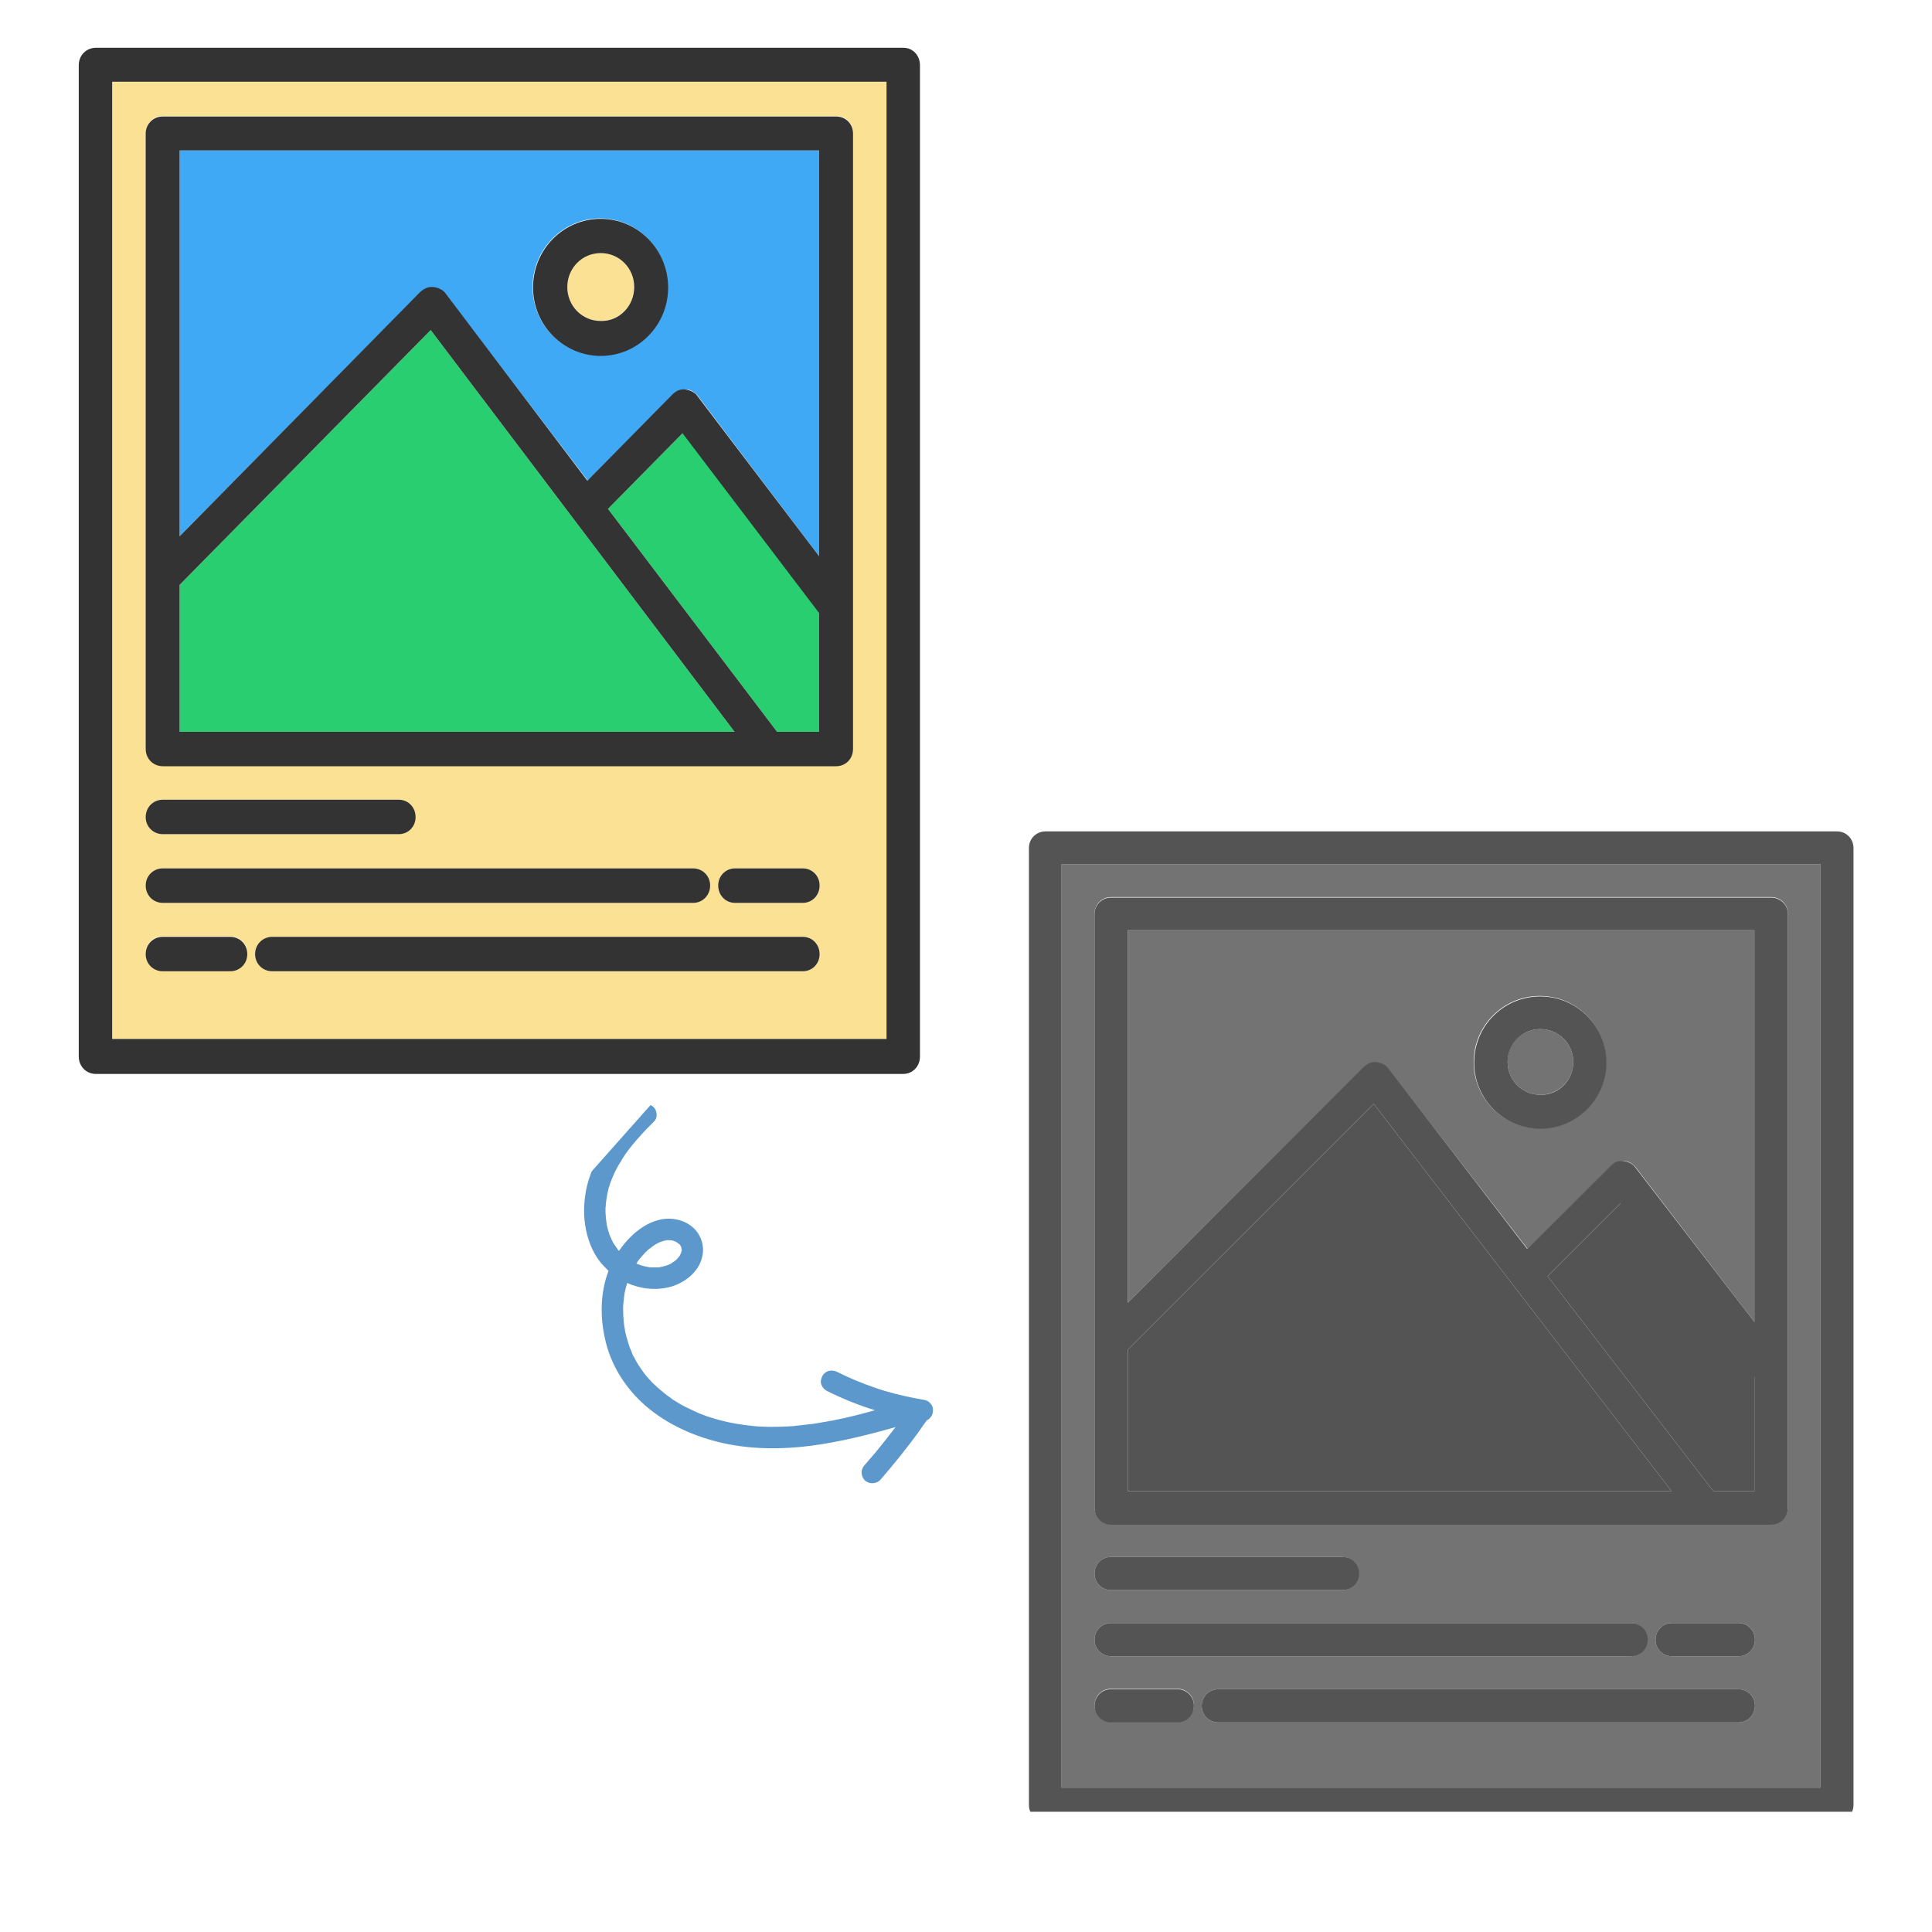
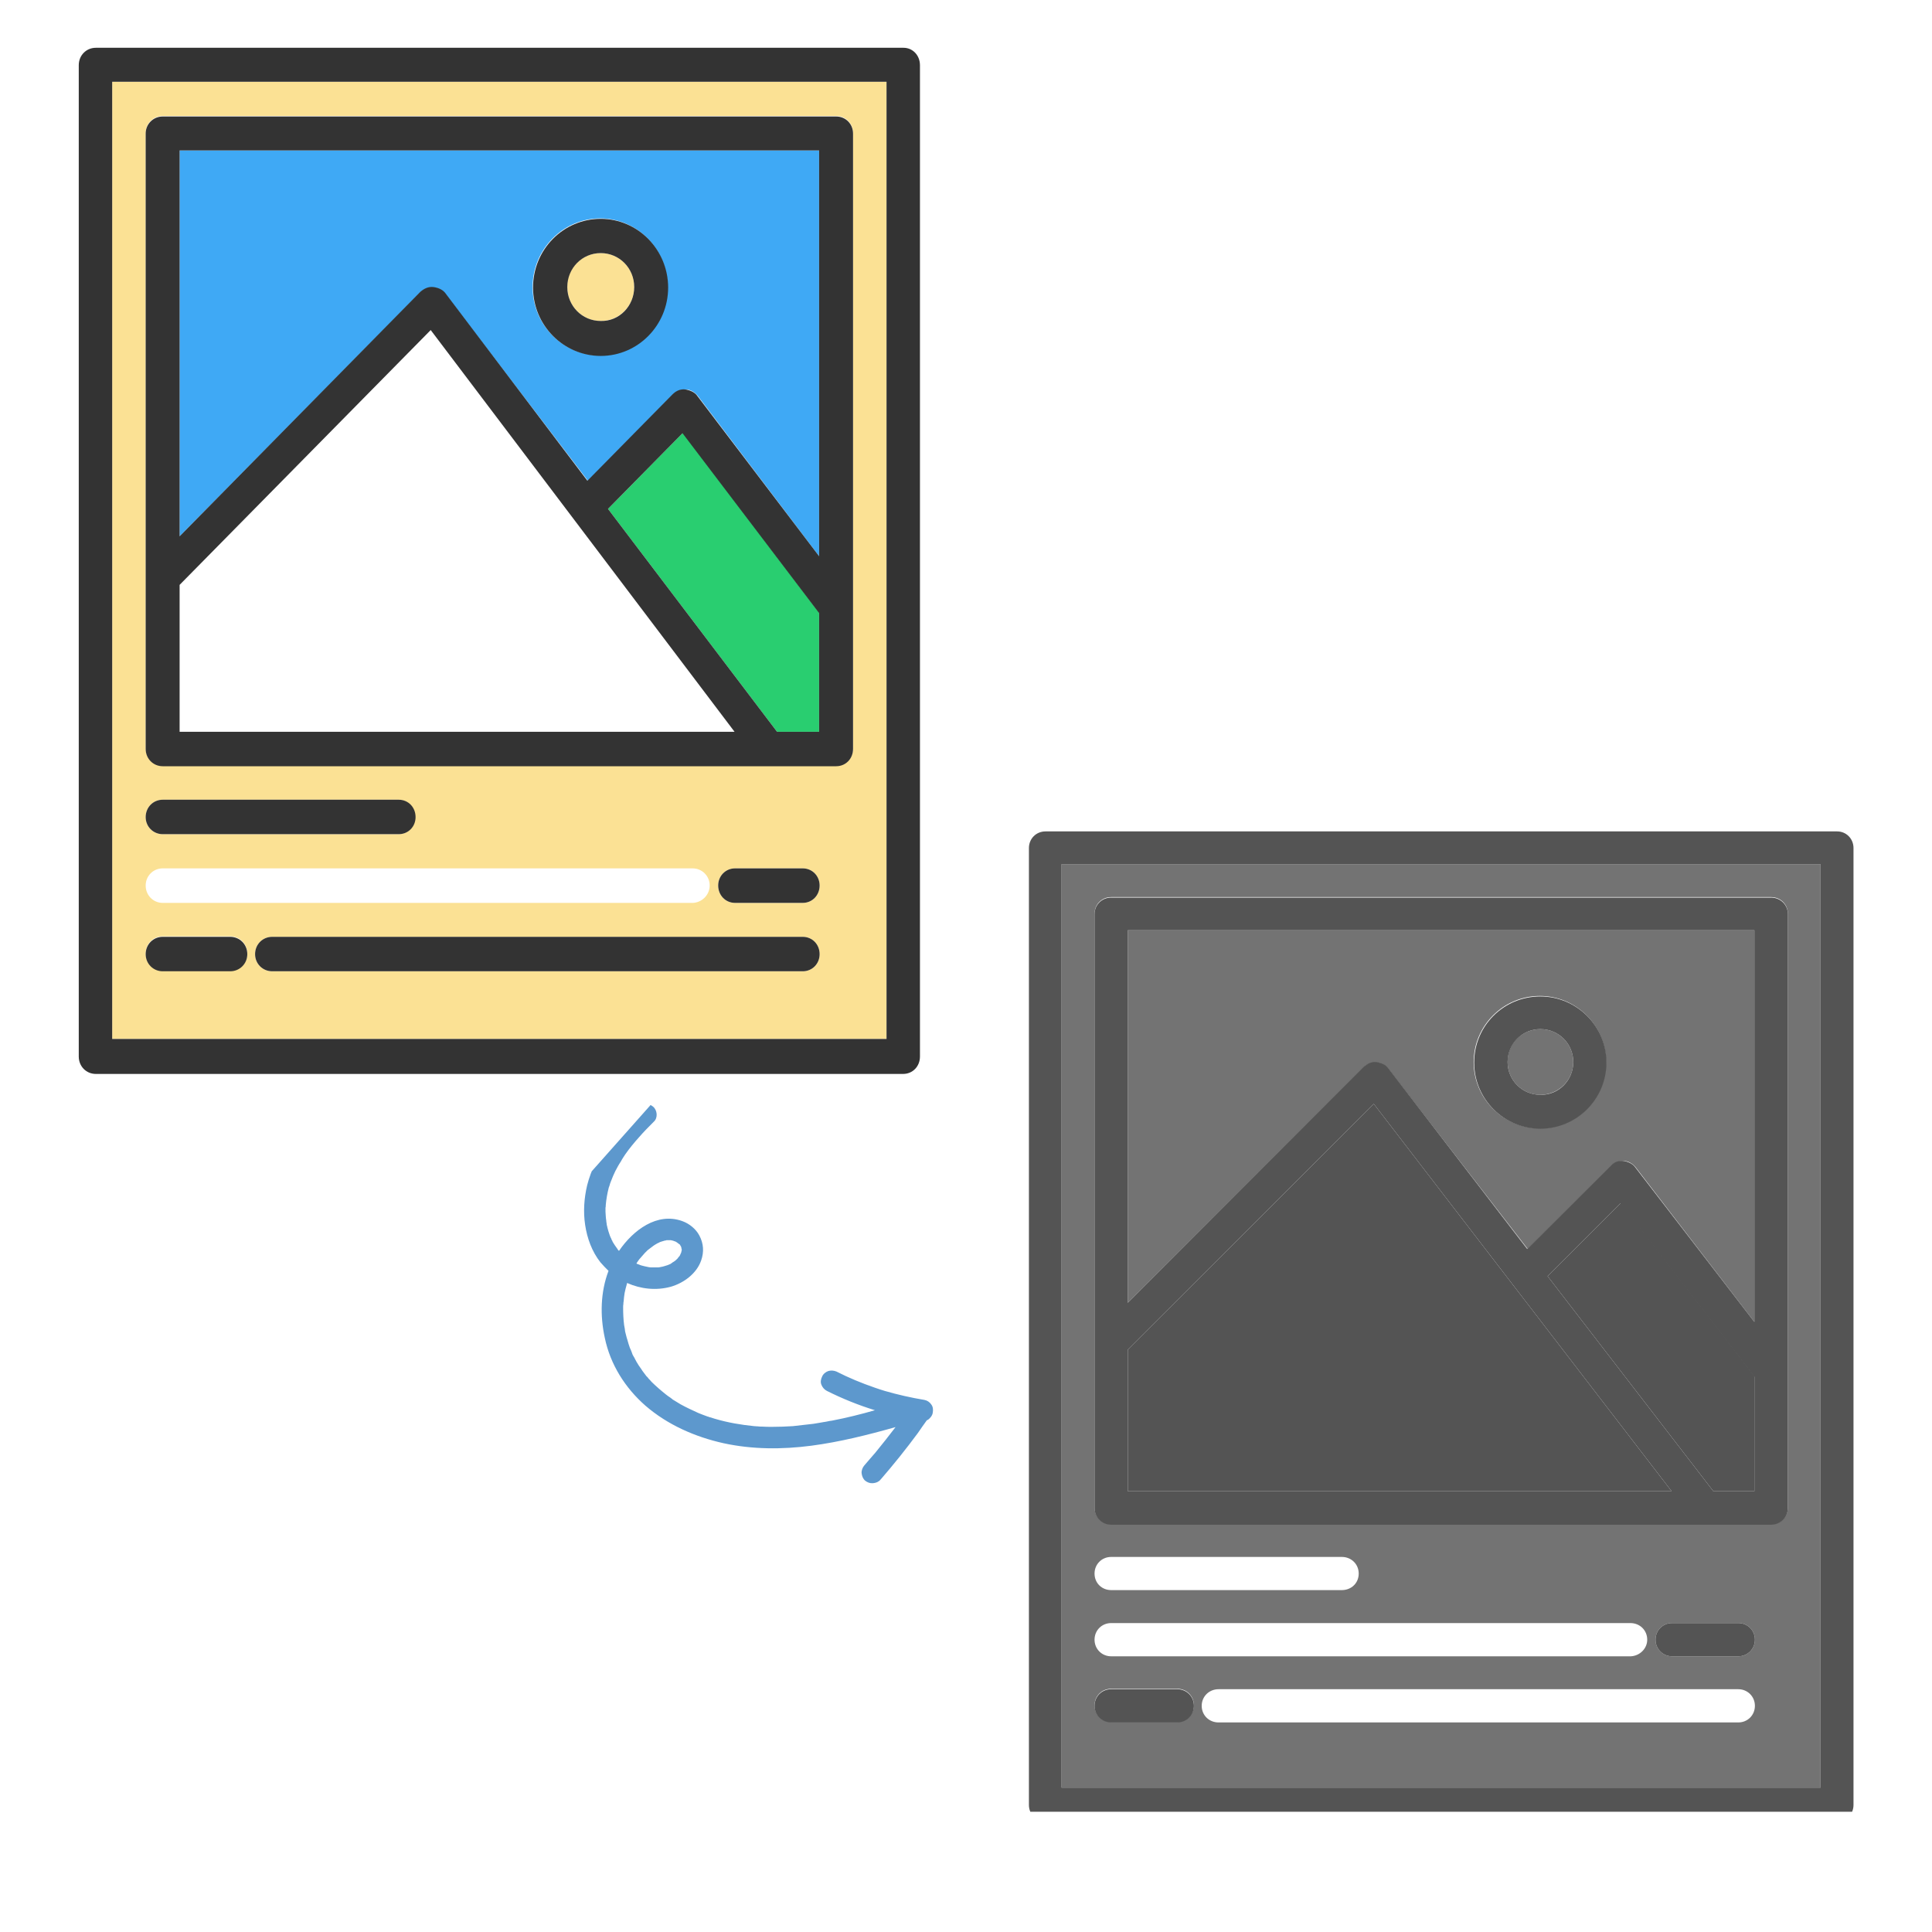
<svg xmlns="http://www.w3.org/2000/svg" width="40" zoomAndPan="magnify" viewBox="0 0 30 30" height="40" preserveAspectRatio="xMidYMid meet" version="1.0">
  <defs>
    <clipPath id="c3d454bec4">
      <path d="M 1.223 1 L 14 1 L 14 16.695 L 1.223 16.695 Z M 1.223 1 " clip-rule="nonzero" />
    </clipPath>
    <clipPath id="585bb0644d">
      <path d="M 1.223 0.727 L 14.285 0.727 L 14.285 16.695 L 1.223 16.695 Z M 1.223 0.727 " clip-rule="nonzero" />
    </clipPath>
    <clipPath id="1439559452">
      <path d="M 15.977 12.891 L 29 12.891 L 29 28.133 L 15.977 28.133 Z M 15.977 12.891 " clip-rule="nonzero" />
    </clipPath>
    <clipPath id="65c3a3d3a2">
      <path d="M 9 17 L 15 17 L 15 24 L 9 24 Z M 9 17 " clip-rule="nonzero" />
    </clipPath>
    <clipPath id="4e6d0dee92">
      <path d="M 12.633 24.148 L 7.746 19.812 L 10.156 17.098 L 15.039 21.434 Z M 12.633 24.148 " clip-rule="nonzero" />
    </clipPath>
    <clipPath id="d6920710b6">
      <path d="M 12.633 24.148 L 7.746 19.812 L 10.156 17.098 L 15.039 21.434 Z M 12.633 24.148 " clip-rule="nonzero" />
    </clipPath>
  </defs>
  <path fill="#fbe194" d="M 9.328 3.93 C 9.617 3.93 9.848 4.164 9.848 4.457 C 9.848 4.75 9.617 4.984 9.328 4.984 C 9.039 4.984 8.809 4.75 8.809 4.457 C 8.797 4.164 9.039 3.93 9.328 3.93 Z M 9.328 3.93 " fill-opacity="1" fill-rule="nonzero" />
  <g clip-path="url(#c3d454bec4)">
    <path fill="#fbe194" d="M 3.84 14.809 C 3.84 14.656 3.723 14.539 3.574 14.539 L 2.527 14.539 C 2.379 14.539 2.262 14.656 2.262 14.809 C 2.262 14.957 2.379 15.074 2.527 15.074 L 3.574 15.074 C 3.715 15.074 3.84 14.957 3.84 14.809 Z M 4.227 14.547 C 4.078 14.547 3.961 14.664 3.961 14.816 C 3.961 14.965 4.078 15.082 4.227 15.082 L 12.465 15.082 C 12.613 15.082 12.727 14.965 12.727 14.816 C 12.727 14.664 12.613 14.547 12.465 14.547 Z M 11.02 13.75 C 11.02 13.602 10.902 13.484 10.754 13.484 L 2.527 13.484 C 2.379 13.484 2.262 13.602 2.262 13.75 C 2.262 13.902 2.379 14.02 2.527 14.02 L 10.762 14.02 C 10.902 14.012 11.02 13.895 11.02 13.75 Z M 11.414 13.484 C 11.266 13.484 11.152 13.602 11.152 13.75 C 11.152 13.902 11.266 14.02 11.414 14.02 L 12.465 14.02 C 12.613 14.02 12.727 13.902 12.727 13.75 C 12.727 13.602 12.613 13.484 12.465 13.484 Z M 13.766 1.27 L 13.766 16.133 L 1.742 16.133 L 1.742 1.27 Z M 13.246 9.477 C 13.246 9.461 13.246 9.441 13.246 9.418 L 13.246 2.066 C 13.246 1.918 13.133 1.801 12.984 1.801 L 2.527 1.801 C 2.379 1.801 2.262 1.918 2.262 2.066 L 2.262 11.621 C 2.262 11.773 2.379 11.891 2.527 11.891 L 12.984 11.891 C 13.133 11.891 13.246 11.773 13.246 11.621 Z M 6.445 12.688 C 6.445 12.535 6.332 12.418 6.184 12.418 L 2.527 12.418 C 2.379 12.418 2.262 12.535 2.262 12.688 C 2.262 12.836 2.379 12.953 2.527 12.953 L 6.184 12.953 C 6.332 12.953 6.445 12.836 6.445 12.688 Z M 6.445 12.688 " fill-opacity="1" fill-rule="nonzero" />
  </g>
-   <path fill="#29ce70" d="M 6.688 5.125 L 11.406 11.363 L 2.789 11.363 L 2.789 9.082 Z M 6.688 5.125 " fill-opacity="1" fill-rule="nonzero" />
  <path fill="#29ce70" d="M 12.719 9.512 L 12.719 11.363 L 12.066 11.363 L 9.441 7.902 L 10.605 6.719 Z M 12.719 9.512 " fill-opacity="1" fill-rule="nonzero" />
  <path fill="#3fa9f5" d="M 12.719 2.336 L 12.719 8.637 L 10.836 6.148 C 10.789 6.09 10.723 6.047 10.648 6.047 C 10.574 6.047 10.5 6.074 10.449 6.125 L 9.129 7.465 L 6.918 4.566 C 6.867 4.508 6.801 4.465 6.727 4.465 C 6.652 4.465 6.578 4.488 6.527 4.539 L 2.789 8.328 L 2.789 2.336 Z M 10.367 4.457 C 10.367 3.871 9.895 3.391 9.32 3.391 C 8.742 3.391 8.27 3.871 8.27 4.457 C 8.27 5.043 8.742 5.52 9.32 5.52 C 9.906 5.52 10.367 5.043 10.367 4.457 Z M 10.367 4.457 " fill-opacity="1" fill-rule="nonzero" />
  <path fill="#333333" d="M 9.328 3.398 C 9.906 3.398 10.375 3.879 10.375 4.465 C 10.375 5.051 9.906 5.527 9.328 5.527 C 8.75 5.527 8.277 5.051 8.277 4.465 C 8.277 3.871 8.75 3.398 9.328 3.398 Z M 9.848 4.457 C 9.848 4.164 9.617 3.93 9.328 3.93 C 9.039 3.93 8.809 4.164 8.809 4.457 C 8.809 4.75 9.039 4.984 9.328 4.984 C 9.617 4.992 9.848 4.75 9.848 4.457 Z M 9.848 4.457 " fill-opacity="1" fill-rule="nonzero" />
  <g clip-path="url(#585bb0644d)">
    <path fill="#333333" d="M 14.285 1.012 L 14.285 16.406 C 14.285 16.559 14.172 16.676 14.023 16.676 L 1.488 16.676 C 1.34 16.676 1.223 16.559 1.223 16.406 L 1.223 1.012 C 1.223 0.859 1.34 0.742 1.488 0.742 L 14.031 0.742 C 14.172 0.742 14.285 0.859 14.285 1.012 Z M 13.766 16.141 L 13.766 1.27 L 1.742 1.27 L 1.742 16.133 L 13.766 16.133 Z M 13.766 16.141 " fill-opacity="1" fill-rule="nonzero" />
  </g>
  <path fill="#333333" d="M 13.246 9.418 C 13.246 9.434 13.246 9.453 13.246 9.477 L 13.246 11.629 C 13.246 11.781 13.133 11.898 12.984 11.898 L 2.527 11.898 C 2.379 11.898 2.262 11.781 2.262 11.629 L 2.262 2.074 C 2.262 1.926 2.379 1.809 2.527 1.809 L 12.984 1.809 C 13.133 1.809 13.246 1.926 13.246 2.074 Z M 12.719 11.363 L 12.719 9.52 L 10.598 6.727 L 9.441 7.902 L 12.066 11.363 Z M 12.719 8.637 L 12.719 2.336 L 2.789 2.336 L 2.789 8.328 L 6.527 4.531 C 6.586 4.48 6.652 4.449 6.727 4.457 C 6.801 4.465 6.875 4.496 6.918 4.555 L 9.121 7.465 L 10.441 6.125 C 10.5 6.066 10.566 6.039 10.641 6.047 C 10.715 6.059 10.789 6.09 10.828 6.148 Z M 11.406 11.363 L 6.688 5.125 L 2.789 9.082 L 2.789 11.363 Z M 11.406 11.363 " fill-opacity="1" fill-rule="nonzero" />
-   <path fill="#333333" d="M 12.465 13.484 C 12.613 13.484 12.727 13.602 12.727 13.75 C 12.727 13.902 12.613 14.02 12.465 14.02 L 11.414 14.02 C 11.266 14.02 11.152 13.902 11.152 13.75 C 11.152 13.602 11.266 13.484 11.414 13.484 Z M 12.465 13.484 " fill-opacity="1" fill-rule="nonzero" />
+   <path fill="#333333" d="M 12.465 13.484 C 12.613 13.484 12.727 13.602 12.727 13.75 C 12.727 13.902 12.613 14.02 12.465 14.02 L 11.414 14.02 C 11.266 14.02 11.152 13.902 11.152 13.75 C 11.152 13.602 11.266 13.484 11.414 13.484 Z " fill-opacity="1" fill-rule="nonzero" />
  <path fill="#333333" d="M 12.465 14.547 C 12.613 14.547 12.727 14.664 12.727 14.816 C 12.727 14.965 12.613 15.082 12.465 15.082 L 4.227 15.082 C 4.078 15.082 3.961 14.965 3.961 14.816 C 3.961 14.664 4.078 14.547 4.227 14.547 Z M 12.465 14.547 " fill-opacity="1" fill-rule="nonzero" />
-   <path fill="#333333" d="M 10.762 13.484 C 10.91 13.484 11.027 13.602 11.027 13.75 C 11.027 13.902 10.91 14.02 10.762 14.02 L 2.527 14.02 C 2.379 14.02 2.262 13.902 2.262 13.75 C 2.262 13.602 2.379 13.484 2.527 13.484 Z M 10.762 13.484 " fill-opacity="1" fill-rule="nonzero" />
  <path fill="#333333" d="M 6.191 12.418 C 6.34 12.418 6.453 12.535 6.453 12.688 C 6.453 12.836 6.34 12.953 6.191 12.953 L 2.527 12.953 C 2.379 12.953 2.262 12.836 2.262 12.688 C 2.262 12.535 2.379 12.418 2.527 12.418 Z M 6.191 12.418 " fill-opacity="1" fill-rule="nonzero" />
  <path fill="#333333" d="M 3.574 14.547 C 3.723 14.547 3.84 14.664 3.84 14.816 C 3.84 14.965 3.723 15.082 3.574 15.082 L 2.527 15.082 C 2.379 15.082 2.262 14.965 2.262 14.816 C 2.262 14.664 2.379 14.547 2.527 14.547 Z M 3.574 14.547 " fill-opacity="1" fill-rule="nonzero" />
  <path fill="#737373" d="M 23.918 15.98 C 24.203 15.98 24.43 16.207 24.43 16.492 C 24.43 16.773 24.203 17 23.918 17 C 23.637 17 23.41 16.773 23.41 16.492 C 23.402 16.207 23.637 15.98 23.918 15.98 Z M 23.918 15.98 " fill-opacity="1" fill-rule="nonzero" />
  <path fill="#737373" d="M 18.539 26.48 C 18.539 26.336 18.426 26.223 18.281 26.223 L 17.254 26.223 C 17.109 26.223 16.996 26.336 16.996 26.48 C 16.996 26.625 17.109 26.738 17.254 26.738 L 18.281 26.738 C 18.418 26.738 18.539 26.625 18.539 26.48 Z M 18.922 26.23 C 18.773 26.23 18.66 26.344 18.66 26.488 C 18.66 26.633 18.773 26.746 18.922 26.746 L 26.992 26.746 C 27.137 26.746 27.25 26.633 27.25 26.488 C 27.25 26.344 27.137 26.23 26.992 26.23 Z M 25.578 25.461 C 25.578 25.316 25.465 25.203 25.316 25.203 L 17.254 25.203 C 17.109 25.203 16.996 25.316 16.996 25.461 C 16.996 25.605 17.109 25.719 17.254 25.719 L 25.324 25.719 C 25.465 25.711 25.578 25.598 25.578 25.461 Z M 25.965 25.203 C 25.82 25.203 25.707 25.316 25.707 25.461 C 25.707 25.605 25.82 25.719 25.965 25.719 L 26.992 25.719 C 27.137 25.719 27.25 25.605 27.25 25.461 C 27.25 25.316 27.137 25.203 26.992 25.203 Z M 28.27 13.418 L 28.27 27.758 L 16.484 27.758 L 16.484 13.418 Z M 27.762 21.336 C 27.762 21.32 27.762 21.305 27.762 21.281 L 27.762 14.188 C 27.762 14.043 27.648 13.93 27.5 13.93 L 17.254 13.93 C 17.109 13.93 16.996 14.043 16.996 14.188 L 16.996 23.406 C 16.996 23.555 17.109 23.668 17.254 23.668 L 27.5 23.668 C 27.648 23.668 27.762 23.555 27.762 23.406 Z M 21.098 24.434 C 21.098 24.289 20.984 24.176 20.836 24.176 L 17.254 24.176 C 17.109 24.176 16.996 24.289 16.996 24.434 C 16.996 24.582 17.109 24.691 17.254 24.691 L 20.836 24.691 C 20.984 24.691 21.098 24.582 21.098 24.434 Z M 21.098 24.434 " fill-opacity="1" fill-rule="nonzero" />
  <path fill="#545454" d="M 21.332 17.141 L 25.957 23.156 L 17.512 23.156 L 17.512 20.957 Z M 21.332 17.141 " fill-opacity="1" fill-rule="nonzero" />
  <path fill="#545454" d="M 27.242 21.367 L 27.242 23.156 L 26.605 23.156 L 24.031 19.816 L 25.172 18.676 Z M 27.242 21.367 " fill-opacity="1" fill-rule="nonzero" />
  <path fill="#737373" d="M 27.242 14.445 L 27.242 20.527 L 25.398 18.125 C 25.352 18.07 25.285 18.027 25.211 18.027 C 25.141 18.027 25.066 18.055 25.02 18.102 L 23.723 19.395 L 21.559 16.598 C 21.508 16.539 21.445 16.5 21.371 16.5 C 21.297 16.5 21.227 16.523 21.176 16.574 L 17.512 20.23 L 17.512 14.445 Z M 24.938 16.492 C 24.938 15.926 24.477 15.465 23.91 15.465 C 23.344 15.465 22.883 15.926 22.883 16.492 C 22.883 17.059 23.344 17.52 23.91 17.52 C 24.484 17.52 24.938 17.059 24.938 16.492 Z M 24.938 16.492 " fill-opacity="1" fill-rule="nonzero" />
  <path fill="#545454" d="M 23.918 15.473 C 24.484 15.473 24.945 15.934 24.945 16.5 C 24.945 17.066 24.484 17.527 23.918 17.527 C 23.352 17.527 22.891 17.066 22.891 16.5 C 22.891 15.926 23.352 15.473 23.918 15.473 Z M 24.43 16.492 C 24.43 16.207 24.203 15.98 23.918 15.98 C 23.637 15.98 23.41 16.207 23.41 16.492 C 23.41 16.773 23.637 17 23.918 17 C 24.203 17.008 24.43 16.773 24.43 16.492 Z M 24.43 16.492 " fill-opacity="1" fill-rule="nonzero" />
  <g clip-path="url(#1439559452)">
    <path fill="#545454" d="M 28.781 13.168 L 28.781 28.027 C 28.781 28.172 28.668 28.285 28.52 28.285 L 16.234 28.285 C 16.09 28.285 15.977 28.172 15.977 28.027 L 15.977 13.168 C 15.977 13.023 16.09 12.91 16.234 12.91 L 28.527 12.91 C 28.668 12.91 28.781 13.023 28.781 13.168 Z M 28.27 27.766 L 28.27 13.418 L 16.484 13.418 L 16.484 27.758 L 28.27 27.758 Z M 28.27 27.766 " fill-opacity="1" fill-rule="nonzero" />
  </g>
  <path fill="#545454" d="M 27.762 21.281 C 27.762 21.297 27.762 21.312 27.762 21.336 L 27.762 23.414 C 27.762 23.562 27.648 23.676 27.5 23.676 L 17.254 23.676 C 17.109 23.676 16.996 23.562 16.996 23.414 L 16.996 14.195 C 16.996 14.051 17.109 13.938 17.254 13.938 L 27.5 13.938 C 27.648 13.938 27.762 14.051 27.762 14.195 Z M 27.242 23.156 L 27.242 21.379 L 25.164 18.684 L 24.031 19.816 L 26.605 23.156 Z M 27.242 20.527 L 27.242 14.445 L 17.512 14.445 L 17.512 20.23 L 21.176 16.566 C 21.234 16.516 21.297 16.484 21.371 16.492 C 21.445 16.5 21.516 16.531 21.559 16.59 L 23.715 19.395 L 25.012 18.102 C 25.066 18.043 25.133 18.02 25.203 18.027 C 25.277 18.035 25.352 18.07 25.391 18.125 Z M 25.957 23.156 L 21.332 17.141 L 17.512 20.957 L 17.512 23.156 Z M 25.957 23.156 " fill-opacity="1" fill-rule="nonzero" />
  <path fill="#545454" d="M 26.992 25.203 C 27.137 25.203 27.25 25.316 27.25 25.461 C 27.25 25.605 27.137 25.719 26.992 25.719 L 25.965 25.719 C 25.82 25.719 25.707 25.605 25.707 25.461 C 25.707 25.316 25.82 25.203 25.965 25.203 Z M 26.992 25.203 " fill-opacity="1" fill-rule="nonzero" />
-   <path fill="#545454" d="M 26.992 26.23 C 27.137 26.23 27.25 26.344 27.25 26.488 C 27.25 26.633 27.137 26.746 26.992 26.746 L 18.922 26.746 C 18.773 26.746 18.66 26.633 18.66 26.488 C 18.66 26.344 18.773 26.23 18.922 26.23 Z M 26.992 26.23 " fill-opacity="1" fill-rule="nonzero" />
-   <path fill="#545454" d="M 25.324 25.203 C 25.473 25.203 25.586 25.316 25.586 25.461 C 25.586 25.605 25.473 25.719 25.324 25.719 L 17.254 25.719 C 17.109 25.719 16.996 25.605 16.996 25.461 C 16.996 25.316 17.109 25.203 17.254 25.203 Z M 25.324 25.203 " fill-opacity="1" fill-rule="nonzero" />
-   <path fill="#545454" d="M 20.844 24.176 C 20.992 24.176 21.105 24.289 21.105 24.434 C 21.105 24.582 20.992 24.691 20.844 24.691 L 17.254 24.691 C 17.109 24.691 16.996 24.582 16.996 24.434 C 16.996 24.289 17.109 24.176 17.254 24.176 Z M 20.844 24.176 " fill-opacity="1" fill-rule="nonzero" />
  <path fill="#545454" d="M 18.281 26.23 C 18.426 26.23 18.539 26.344 18.539 26.488 C 18.539 26.633 18.426 26.746 18.281 26.746 L 17.254 26.746 C 17.109 26.746 16.996 26.633 16.996 26.488 C 16.996 26.344 17.109 26.23 17.254 26.23 Z M 18.281 26.23 " fill-opacity="1" fill-rule="nonzero" />
  <g clip-path="url(#65c3a3d3a2)">
    <g clip-path="url(#4e6d0dee92)">
      <g clip-path="url(#d6920710b6)">
        <path fill="#5d98cd" d="M 9.117 18.406 C 9.07 18.605 9.055 18.816 9.086 19.02 C 9.117 19.227 9.191 19.434 9.324 19.602 C 9.363 19.648 9.406 19.691 9.449 19.734 C 9.324 20.062 9.316 20.43 9.391 20.773 C 9.477 21.188 9.707 21.551 10.023 21.828 C 10.367 22.125 10.793 22.312 11.234 22.41 C 11.684 22.508 12.145 22.508 12.598 22.449 C 13.039 22.391 13.477 22.281 13.906 22.16 C 13.805 22.293 13.699 22.426 13.594 22.555 C 13.535 22.621 13.48 22.688 13.422 22.754 C 13.395 22.785 13.375 22.832 13.379 22.875 C 13.383 22.918 13.402 22.965 13.434 22.992 C 13.469 23.02 13.512 23.035 13.555 23.031 C 13.602 23.027 13.641 23.012 13.672 22.977 C 13.875 22.742 14.07 22.5 14.254 22.25 C 14.301 22.184 14.344 22.117 14.391 22.055 C 14.398 22.051 14.406 22.047 14.414 22.043 C 14.445 22.02 14.48 21.977 14.484 21.934 C 14.492 21.891 14.488 21.844 14.461 21.809 C 14.438 21.773 14.398 21.746 14.355 21.738 C 14.145 21.703 13.938 21.656 13.738 21.598 C 13.688 21.582 13.633 21.566 13.582 21.547 C 13.379 21.477 13.18 21.395 12.988 21.297 C 12.949 21.281 12.902 21.277 12.863 21.289 C 12.824 21.301 12.781 21.336 12.766 21.375 C 12.746 21.414 12.738 21.461 12.754 21.5 C 12.77 21.543 12.801 21.578 12.84 21.598 C 13.082 21.719 13.332 21.82 13.586 21.898 C 13.367 21.961 13.145 22.016 12.922 22.059 C 12.91 22.062 12.895 22.062 12.883 22.066 C 12.934 22.055 12.883 22.066 12.875 22.066 C 12.844 22.074 12.816 22.078 12.789 22.082 C 12.734 22.09 12.684 22.102 12.629 22.109 C 12.523 22.121 12.418 22.133 12.312 22.145 C 12.203 22.152 12.098 22.156 11.988 22.156 C 11.938 22.156 11.887 22.156 11.832 22.152 C 11.809 22.152 11.785 22.152 11.762 22.148 C 11.758 22.148 11.754 22.148 11.754 22.148 C 11.738 22.148 11.727 22.145 11.711 22.145 C 11.508 22.125 11.301 22.09 11.102 22.031 C 11.078 22.023 11.055 22.016 11.027 22.008 C 11.02 22.008 11.012 22.004 11.004 22 C 11 22 10.992 21.996 10.988 21.996 C 10.938 21.977 10.891 21.961 10.844 21.941 C 10.75 21.898 10.656 21.855 10.566 21.805 C 10.523 21.777 10.48 21.754 10.438 21.727 C 10.438 21.723 10.438 21.723 10.438 21.723 C 10.43 21.719 10.418 21.711 10.41 21.703 C 10.387 21.688 10.363 21.672 10.344 21.656 C 10.266 21.594 10.188 21.527 10.117 21.457 C 10.102 21.438 10.086 21.422 10.07 21.406 C 10.066 21.398 10.059 21.391 10.055 21.387 C 10.051 21.379 10.043 21.375 10.039 21.371 C 10.012 21.332 9.98 21.297 9.957 21.258 C 9.93 21.223 9.906 21.184 9.883 21.145 C 9.871 21.125 9.863 21.105 9.852 21.086 C 9.848 21.078 9.844 21.07 9.836 21.059 C 9.836 21.055 9.832 21.047 9.828 21.043 C 9.82 21.023 9.836 21.055 9.836 21.059 C 9.824 21.043 9.816 21.016 9.809 20.996 C 9.801 20.977 9.793 20.953 9.781 20.93 C 9.766 20.891 9.754 20.848 9.742 20.805 C 9.727 20.762 9.719 20.719 9.707 20.676 C 9.707 20.664 9.703 20.656 9.703 20.648 C 9.703 20.645 9.703 20.645 9.703 20.641 C 9.699 20.621 9.695 20.598 9.691 20.574 C 9.68 20.488 9.676 20.398 9.676 20.305 C 9.676 20.285 9.676 20.266 9.68 20.246 C 9.68 20.234 9.68 20.223 9.684 20.207 C 9.688 20.164 9.691 20.121 9.699 20.078 C 9.707 20.035 9.719 19.992 9.73 19.953 C 9.734 19.941 9.734 19.93 9.738 19.922 C 9.949 20.016 10.188 20.043 10.418 19.98 C 10.617 19.922 10.816 19.777 10.887 19.574 C 10.934 19.441 10.926 19.309 10.859 19.184 C 10.805 19.082 10.703 19 10.594 18.961 C 10.203 18.82 9.832 19.102 9.613 19.422 C 9.609 19.422 9.605 19.418 9.605 19.418 C 9.598 19.41 9.59 19.402 9.586 19.391 C 9.559 19.355 9.535 19.32 9.512 19.281 C 9.512 19.273 9.508 19.266 9.504 19.262 C 9.504 19.258 9.5 19.254 9.496 19.25 C 9.496 19.242 9.492 19.238 9.492 19.234 C 9.492 19.238 9.492 19.242 9.496 19.242 C 9.484 19.223 9.477 19.203 9.469 19.184 C 9.453 19.141 9.441 19.098 9.43 19.055 C 9.43 19.043 9.426 19.035 9.422 19.023 C 9.422 19.023 9.422 19.023 9.422 19.02 C 9.422 19 9.414 18.977 9.414 18.953 C 9.406 18.91 9.406 18.863 9.402 18.816 C 9.402 18.797 9.402 18.773 9.402 18.754 C 9.406 18.742 9.406 18.73 9.406 18.719 C 9.406 18.715 9.406 18.715 9.406 18.715 C 9.414 18.621 9.43 18.531 9.453 18.441 C 9.461 18.422 9.469 18.398 9.473 18.379 C 9.48 18.363 9.484 18.352 9.488 18.34 C 9.508 18.285 9.531 18.234 9.555 18.184 C 9.582 18.133 9.609 18.082 9.641 18.035 C 9.652 18.012 9.668 17.988 9.68 17.969 C 9.684 17.965 9.684 17.961 9.688 17.957 C 9.695 17.945 9.703 17.934 9.711 17.922 C 9.777 17.828 9.848 17.742 9.922 17.66 C 9.996 17.574 10.074 17.496 10.152 17.418 C 10.219 17.359 10.207 17.238 10.141 17.184 C 10.066 17.121 9.973 17.133 9.902 17.199 C 9.555 17.535 9.238 17.93 9.117 18.406 Z M 10.012 19.457 C 10.027 19.441 10.043 19.426 10.059 19.41 C 10.062 19.41 10.066 19.406 10.07 19.402 C 10.078 19.395 10.086 19.391 10.09 19.387 C 10.129 19.355 10.168 19.328 10.211 19.305 C 10.219 19.301 10.23 19.297 10.238 19.293 C 10.238 19.293 10.242 19.289 10.242 19.289 C 10.266 19.281 10.289 19.273 10.316 19.266 C 10.324 19.262 10.332 19.262 10.34 19.262 C 10.344 19.262 10.344 19.258 10.348 19.258 C 10.359 19.258 10.371 19.258 10.383 19.258 C 10.387 19.258 10.395 19.258 10.398 19.258 C 10.406 19.258 10.418 19.258 10.418 19.258 C 10.43 19.262 10.441 19.262 10.453 19.266 C 10.457 19.266 10.457 19.266 10.461 19.27 C 10.465 19.27 10.48 19.277 10.484 19.277 C 10.492 19.281 10.504 19.285 10.512 19.293 C 10.512 19.293 10.516 19.293 10.516 19.293 C 10.516 19.293 10.512 19.293 10.512 19.289 C 10.512 19.293 10.516 19.293 10.516 19.297 C 10.527 19.301 10.539 19.312 10.527 19.305 C 10.539 19.312 10.547 19.32 10.559 19.328 C 10.562 19.34 10.57 19.348 10.574 19.355 C 10.578 19.367 10.582 19.375 10.582 19.387 C 10.586 19.395 10.586 19.402 10.586 19.414 C 10.582 19.422 10.582 19.434 10.578 19.445 C 10.578 19.445 10.578 19.449 10.578 19.449 C 10.574 19.457 10.574 19.461 10.57 19.465 C 10.566 19.477 10.562 19.484 10.559 19.492 C 10.555 19.496 10.551 19.504 10.547 19.512 C 10.547 19.508 10.551 19.5 10.559 19.496 C 10.543 19.512 10.531 19.527 10.52 19.543 C 10.512 19.551 10.504 19.559 10.496 19.566 C 10.492 19.57 10.492 19.57 10.492 19.57 C 10.477 19.582 10.461 19.594 10.445 19.602 C 10.43 19.613 10.406 19.633 10.387 19.637 C 10.391 19.637 10.43 19.617 10.406 19.629 C 10.402 19.629 10.398 19.629 10.395 19.633 C 10.387 19.637 10.375 19.641 10.367 19.645 C 10.348 19.652 10.328 19.656 10.305 19.664 C 10.297 19.664 10.289 19.668 10.277 19.672 C 10.273 19.672 10.27 19.672 10.262 19.672 C 10.246 19.68 10.289 19.668 10.285 19.668 C 10.266 19.676 10.242 19.676 10.223 19.68 C 10.203 19.68 10.18 19.68 10.16 19.68 C 10.152 19.68 10.141 19.68 10.133 19.68 C 10.129 19.68 10.121 19.68 10.117 19.68 C 10.094 19.68 10.133 19.684 10.137 19.68 C 10.098 19.684 10.051 19.672 10.016 19.664 C 9.992 19.66 9.973 19.652 9.953 19.648 C 9.945 19.645 9.938 19.641 9.926 19.641 C 9.98 19.656 9.938 19.645 9.926 19.637 C 9.91 19.633 9.895 19.625 9.883 19.621 C 9.887 19.613 9.887 19.609 9.891 19.605 C 9.902 19.59 9.914 19.57 9.926 19.555 C 9.953 19.523 9.984 19.488 10.012 19.457 Z M 9.469 18.395 C 9.469 18.391 9.469 18.387 9.473 18.383 C 9.469 18.391 9.469 18.398 9.469 18.395 Z M 9.469 18.395 " fill-opacity="1" fill-rule="nonzero" />
      </g>
    </g>
  </g>
</svg>